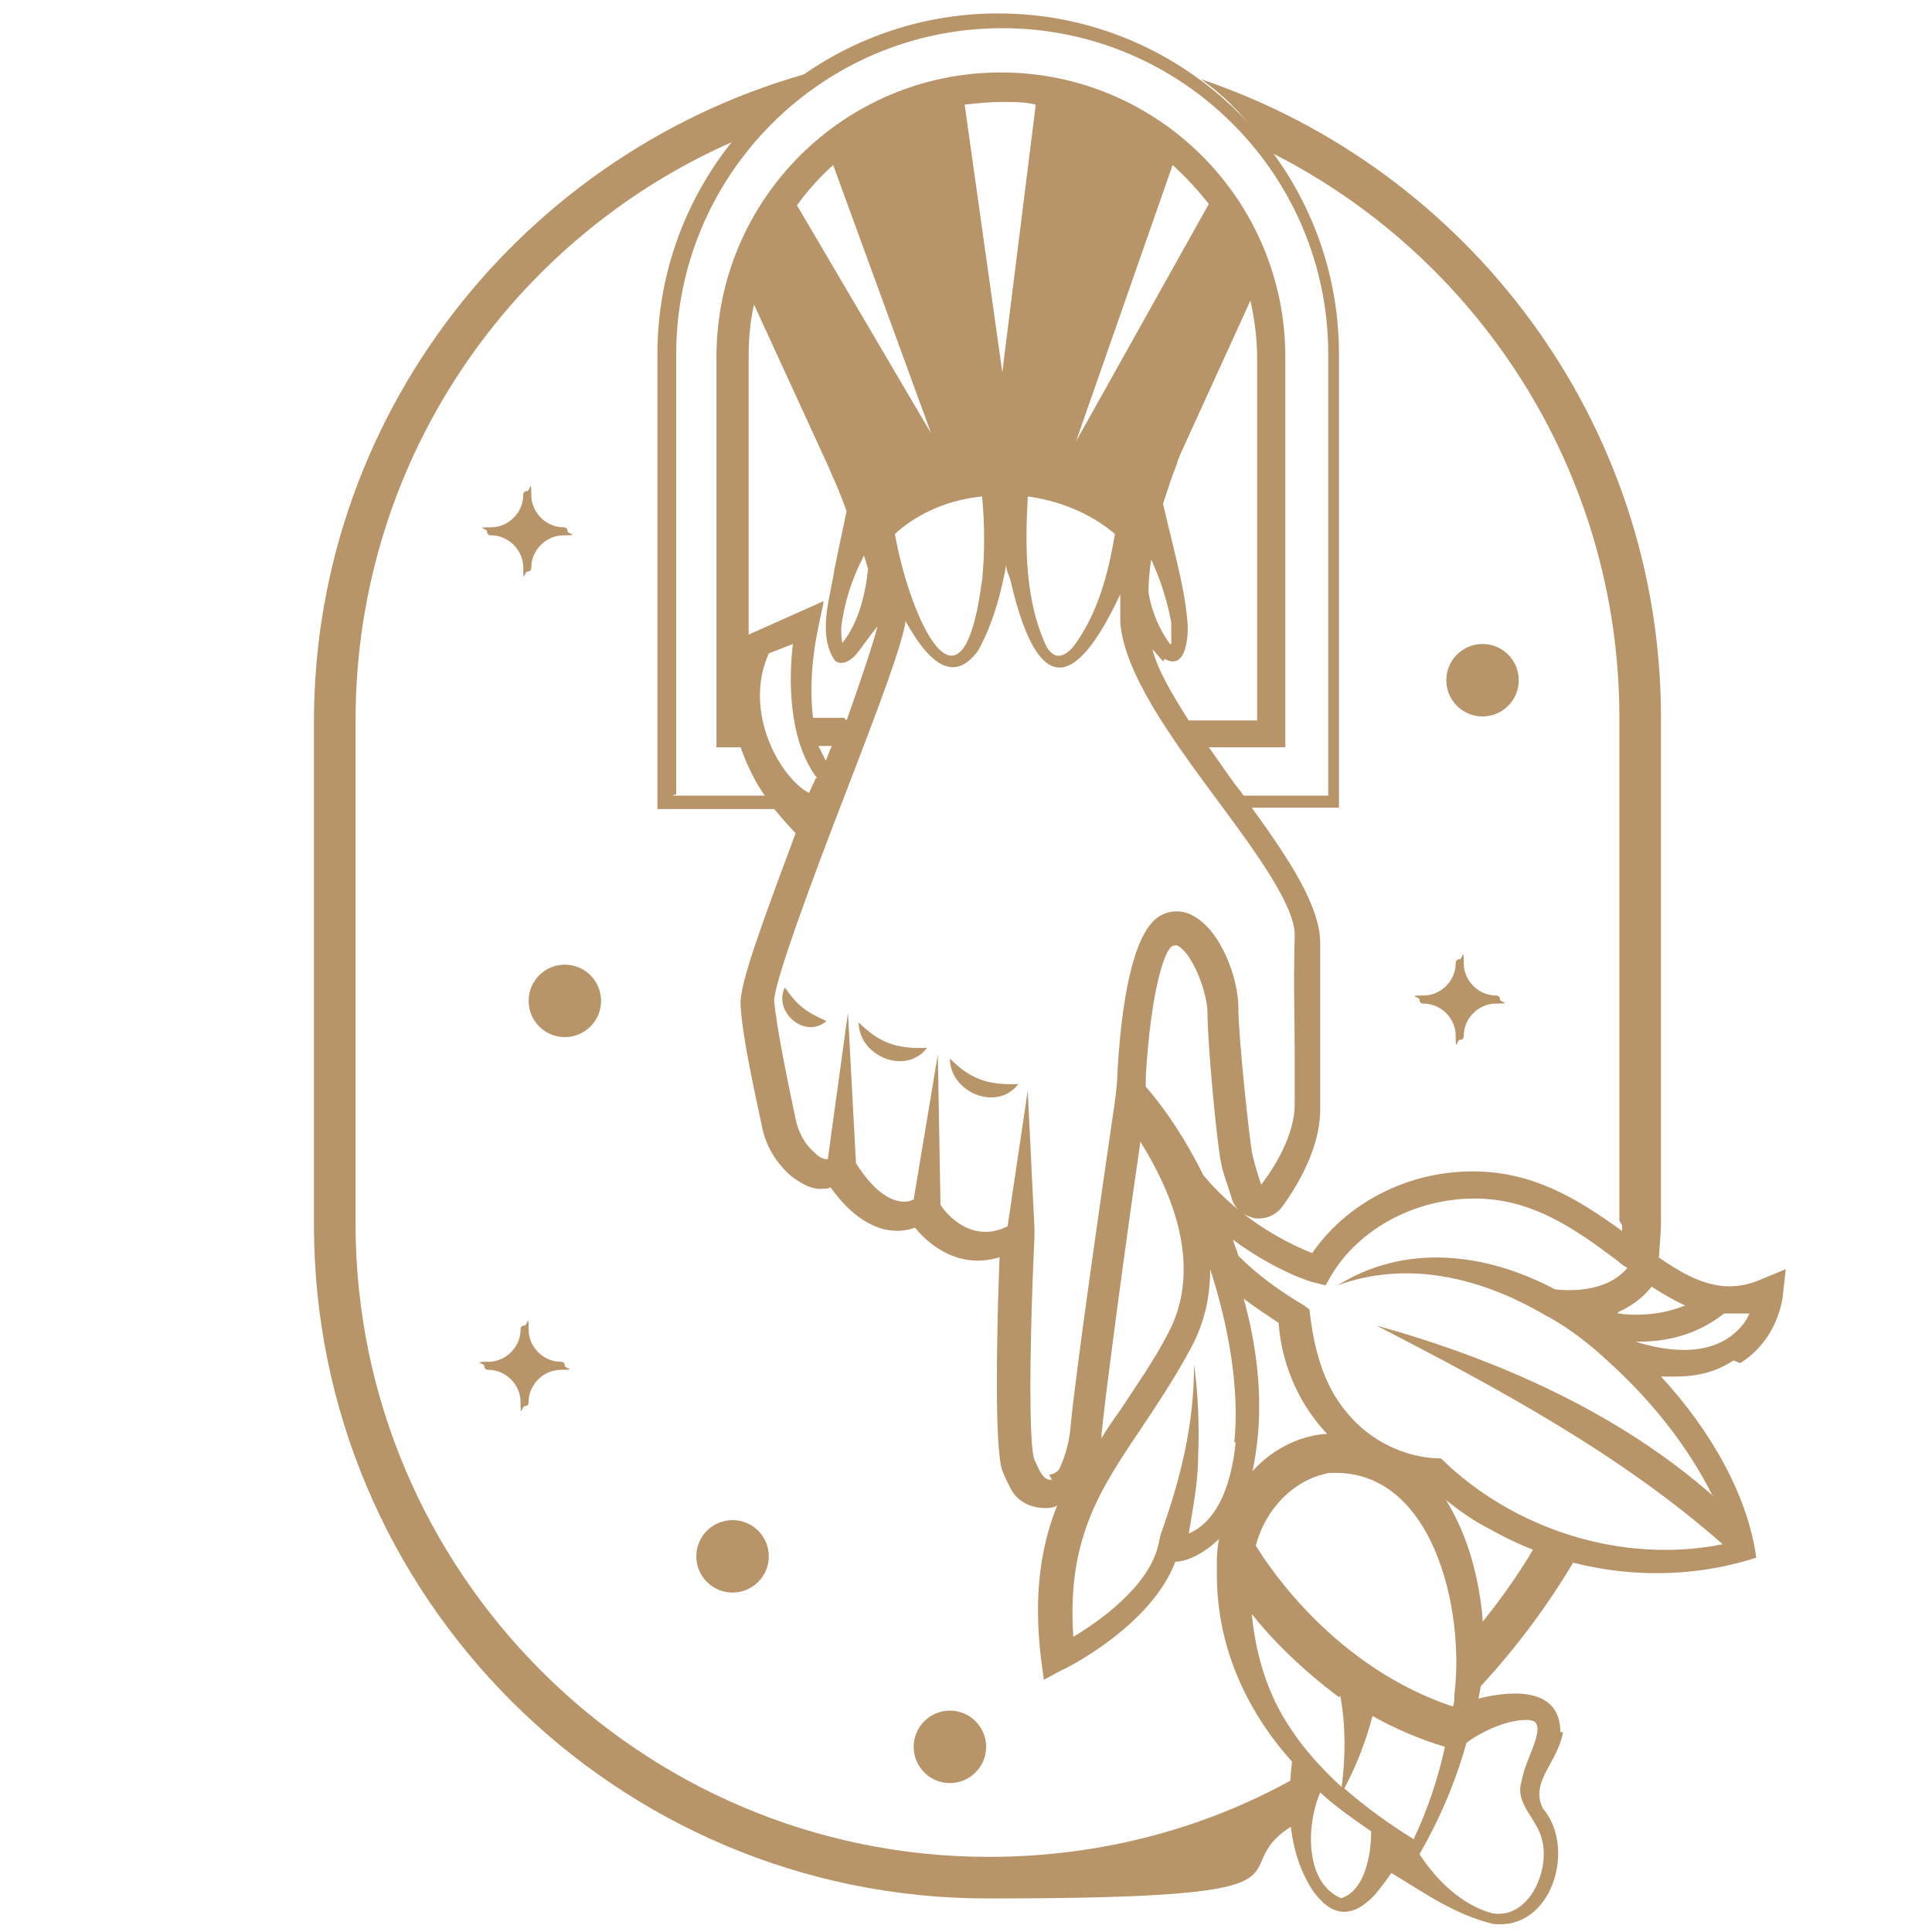
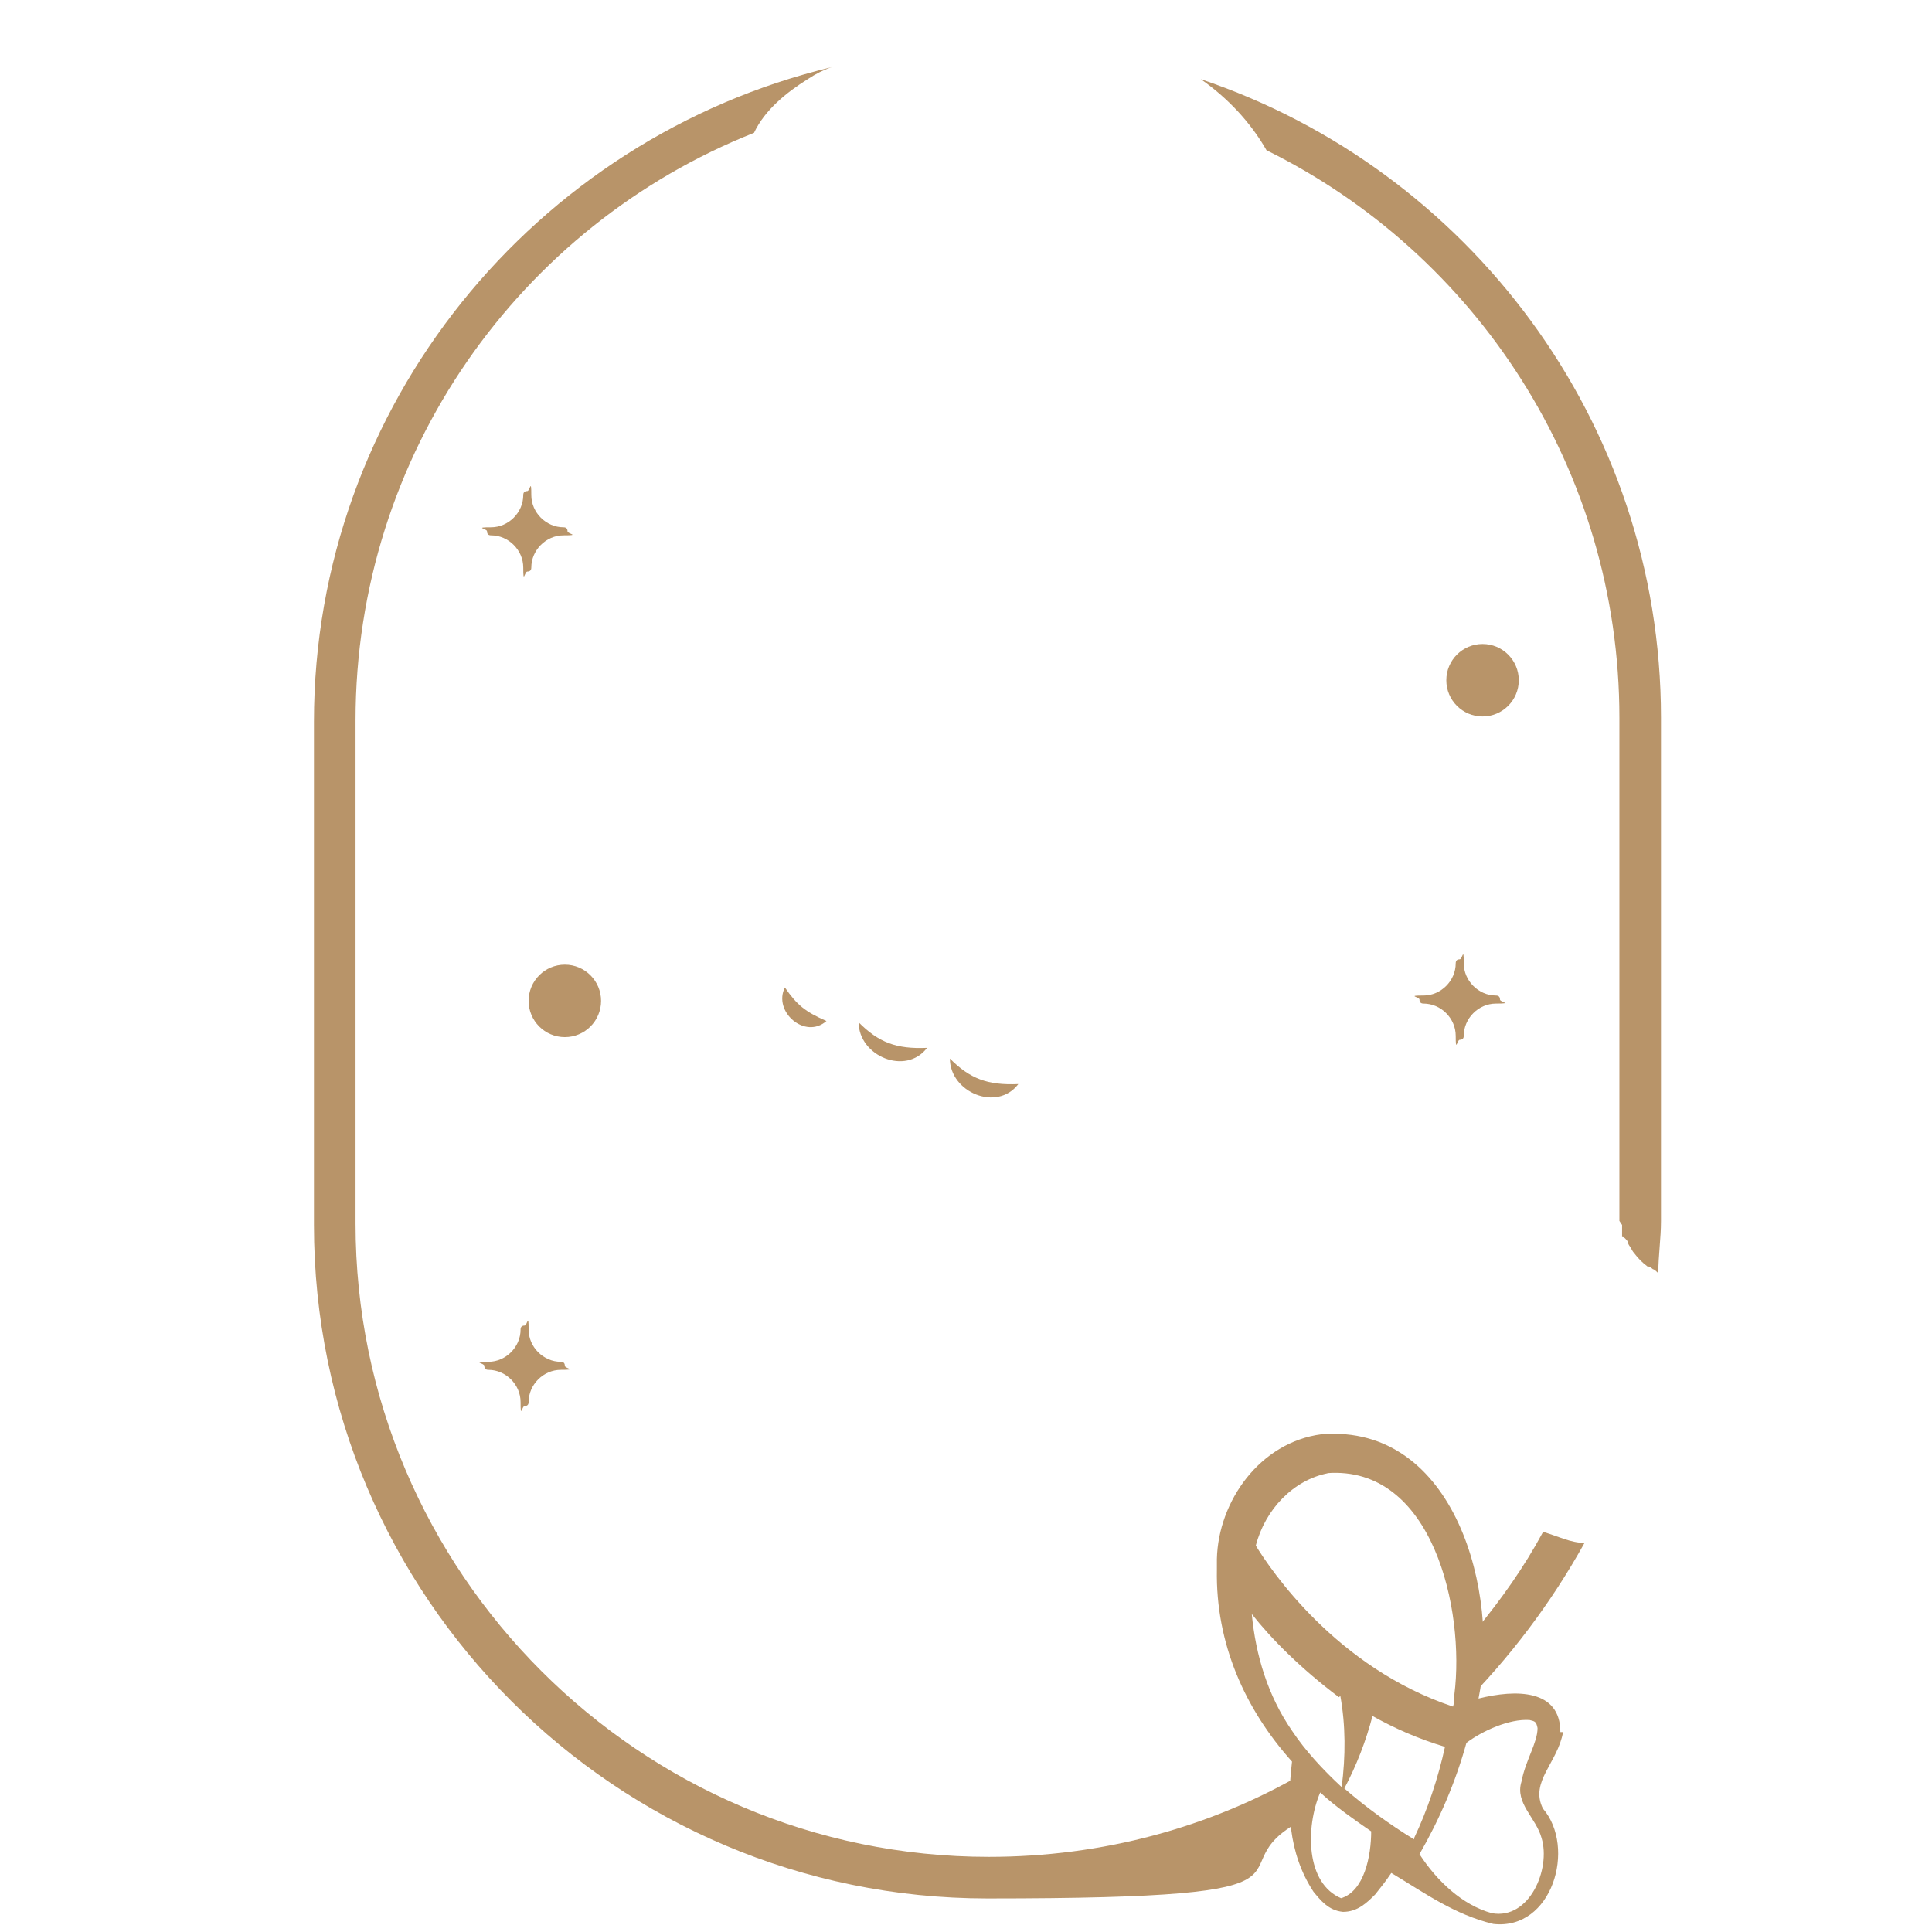
<svg xmlns="http://www.w3.org/2000/svg" viewBox="0 0 144 144" version="1.1" id="Layer_1">
  <defs>
    <style>
      .st0 {
        fill: #b89469;
      }
    </style>
  </defs>
  <g>
    <path d="M97.1,132.2c-6.9,4-14.9,6.2-23.4,6.2-26,0-47.2-21.2-47.2-47.2v-37.5c0-19.9,12.3-36.9,29.7-43.8,0,0,0,0,0,0,.8-1.7,2.4-3,4-4,.6-.4,1.2-.7,1.8-.9-22.1,5.3-38.6,25.2-38.6,48.8v37.5c0,27.7,22.5,50.2,50.2,50.2s16.4-2.1,23.4-5.8c0,0,0-.2,0-.2v-3.2Z" class="st0" />
    <path d="M115,114.2c-1.4,2.6-3.1,5-5,7.3,0,2-.7,3.8-1.1,5.7,3.6-3.6,6.7-7.7,9.2-12.2-1,0-2-.5-3-.8Z" class="st0" />
    <path d="M120.9,91.3c0,.3,0,.6,0,.9.2,0,.3.2.4.3,0,.2.2.4.3.6,0,0,.1.2.2.3,0,0,0,0,0,0,0,0,0,0,0,0,.3.4.6.7,1,1,0,0,0,0,.1,0,0,0,0,0,0,0,0,0,.2.1.3.2.1,0,.3.2.4.3,0-1.3.2-2.6.2-3.9v-37.5c0-22.1-14.4-40.9-34.3-47.6,2,1.4,3.7,3.2,4.9,5.3,15.6,7.7,26.3,23.8,26.3,42.3v37.5Z" class="st0" />
  </g>
  <path d="M106.1,74.8c1.3,0,2.4,1.1,2.4,2.4s.1.3.3.3.3-.1.3-.3c0-1.3,1.1-2.4,2.4-2.4s.3-.1.3-.3-.1-.3-.3-.3c-1.3,0-2.4-1.1-2.4-2.4s-.1-.3-.3-.3-.3.1-.3.3c0,1.3-1.1,2.4-2.4,2.4s-.3.1-.3.3.1.3.3.3Z" class="st0" />
  <path d="M36.4,102.1c1.3,0,2.4,1.1,2.4,2.4s.1.3.3.3.3-.1.3-.3c0-1.3,1.1-2.4,2.4-2.4s.3-.1.3-.3-.1-.3-.3-.3c-1.3,0-2.4-1.1-2.4-2.4s-.1-.3-.3-.3-.3.1-.3.3c0,1.3-1.1,2.4-2.4,2.4s-.3.1-.3.3.1.3.3.3Z" class="st0" />
  <path d="M36.6,39.9c1.3,0,2.4,1.1,2.4,2.4s.1.3.3.3.3-.1.3-.3c0-1.3,1.1-2.4,2.4-2.4s.3-.1.3-.3-.1-.3-.3-.3c-1.3,0-2.4-1.1-2.4-2.4s-.1-.3-.3-.3-.3.1-.3.3c0,1.3-1.1,2.4-2.4,2.4s-.3.1-.3.3.1.3.3.3Z" class="st0" />
-   <circle r="2.7" cy="116" cx="54.6" class="st0" />
  <circle r="2.7" cy="74.6" cx="42.1" class="st0" />
  <circle r="2.7" cy="50.7" cx="110.5" class="st0" />
-   <circle r="2.7" cy="130.2" cx="70.8" class="st0" />
  <g>
    <path d="M58.5,73.6c-.9,1.8,1.5,3.9,3.1,2.5-1.6-.7-2.2-1.2-3.1-2.5Z" class="st0" />
-     <path d="M64,76.2c0,2.5,3.5,4,5.1,1.9-2.3.1-3.6-.4-5.1-1.9Z" class="st0" />
+     <path d="M64,76.2c0,2.5,3.5,4,5.1,1.9-2.3.1-3.6-.4-5.1-1.9" class="st0" />
    <path d="M70.8,78.9c0,2.5,3.5,4,5.1,1.9-2.3.1-3.6-.4-5.1-1.9Z" class="st0" />
-     <path d="M129.7,101.6c2.9-1.8,3.2-5,3.2-5.2l.2-1.8-1.7.7c-3.5,1.6-6.2-.4-9.6-2.9-2.9-2.1-6.1-4.5-10.4-5-5.4-.6-10.7,1.8-13.6,6-1.5-.6-5.2-2.3-8.1-5.8-1.3-2.6-2.8-4.9-4.3-6.6,0-.3,0-.5,0-.8.4-6.5,1.4-9.4,2-9.7.1,0,.2-.1.4,0,1.1.6,2.2,3.5,2.2,5,0,2.3.7,9.7,1,11.1.1.7.5,1.7.8,2.7.2.8.9,1.3,1.7,1.5.8.1,1.6-.2,2.1-.9,1.3-1.8,2.8-4.5,2.8-7.2s0-2.5,0-3.8c0-2.5,0-5,0-8.6,0-2.7-2.2-6.1-5.1-10.1h6.5V26.4c0-14-11.4-25.4-25.4-25.4s-25.4,11.4-25.4,25.4v33.9h8.7c.6.7,1.2,1.4,1.6,1.8-2.6,7-4.2,11.3-4.1,12.8.1,2.3,1.1,6.7,1.6,9.1.3,1.5,1.1,2.7,2.1,3.6.9.7,1.7,1.1,2.5,1,.2,0,.3,0,.5-.1.8,1.1,2.1,2.6,3.9,3.1.8.2,1.6.2,2.4-.1,1.2,1.5,3.5,3.1,6.3,2.2-.2,5.2-.4,14.1.2,15.9.2.5.4.9.6,1.3.5,1,1.5,1.5,2.6,1.5h0c.3,0,.6,0,.9-.2-1.2,3-1.8,6.6-1.2,11.5l.2,1.5,1.3-.7c.3-.1,6.7-3.3,8.5-8.1.7,0,1.7-.4,2.7-1.2,1.9-1.5,3-4.1,3.4-7.7.4-3.4,0-7.1-1-10.7.8.6,1.7,1.2,2.6,1.8.4,5.8,4.7,11.3,10.8,11.8,1.6,1.4,3.2,2.7,5,3.6,6,3.4,13.3,4.2,19.8,2.1-.6-4.5-3.3-9.4-7.1-13.5.4,0,.7,0,1.1,0,1.7,0,3.1-.4,4.3-1.2ZM120.6,97.8c.9-.4,1.8-1,2.5-1.9.8.5,1.6,1,2.5,1.4-1.7.7-3.5.8-5,.6ZM50.4,59.2V26.4c0-13.4,10.9-24.3,24.3-24.3s24.3,10.9,24.3,24.3v32.9h-6.3c-.1-.1-.2-.3-.3-.4-.8-1-1.5-2.1-2.3-3.2h5.7v-29.1c0-11.7-9.5-21.2-21.2-21.2s-21.2,9.5-21.2,21.2v29.1h1.8c.5,1.4,1.1,2.6,1.8,3.6h-6.9ZM73.2,43.2c-1.5,11.6-5.4,2.8-6.5-3.4,1.3-1.2,3.5-2.5,6.5-2.8.2,2.1.2,4.2,0,6.3ZM60.8,58l-.5,1.1c-2-1-5-5.9-3-10.4l1.8-.7c-.3,2.4-.4,7.1,1.8,10ZM61.6,56.8c-.2-.4-.4-.8-.6-1.2h1c-.2.4-.3.8-.5,1.2ZM62.9,53.5h-2.3c-.4-3.1.3-6.2.3-6.3l.5-2.4-5.6,2.5v.2c0,0,0-20.9,0-20.9,0-1.3.1-2.6.4-3.9l5.6,12.2h0s.2.5.2.5c.3.6.7,1.6,1.1,2.7-.2.9-.9,4.3-.9,4.3-.3,2.1-1.3,4.8,0,6.8.5.5,1.2,0,1.5-.3.6-.7,1.1-1.5,1.7-2.2-.3,1.2-1.2,3.9-2.3,7ZM87.2,48c-.8-1.1-1.4-2.5-1.6-3.9,0-.8.1-1.7.2-2.4.7,1.5,1.2,3.1,1.5,4.7,0,.6,0,1.2,0,1.6ZM80.2,32.9l7.2-20.6c1,.9,1.9,1.9,2.7,2.9l-9.9,17.7ZM74.7,27.7l-2.8-19.9c.9-.1,1.8-.2,2.8-.2s1.7,0,2.5.2l-2.5,20ZM62.1,12.3l7.3,20-10-17c.8-1.1,1.7-2.1,2.7-3ZM62.8,48c-.1-.4-.1-.8-.1-1.2.2-1.8.8-3.7,1.7-5.4.1.3.2.7.3,1-.2,1.9-.7,4-1.9,5.5ZM76.6,37c2.9.4,5.1,1.6,6.5,2.8-.5,3-1.3,6-3.1,8.4-.7.8-1.4,1-2,0-1.6-3.4-1.6-7.4-1.4-11.1ZM86.8,49.1c1.7,1,1.8-2,1.7-2.8-.2-2.6-1.2-6-1.8-8.7,0,0,0,0,0-.1l.7-2.1c.3-.7.4-1.1.4-1.1l.2-.5h0s5.2-11.4,5.2-11.4c.3,1.4.5,2.8.5,4.3v27h-5.1c-1.2-1.9-2.3-3.7-2.7-5.3.3.3.5.6.8.9ZM78.4,110.3c-.2,0-.5,0-.8-.5-.2-.3-.3-.6-.5-1-.4-1-.4-8,0-16.6v-.7s0,0,0,0l-.5-10.2-1.5,10.1c-2.6,1.3-4.5-.8-5-1.6l-.2-11.2-1.8,10.8c-.4.2-.8.2-1.2.1-1.4-.3-2.6-2-3.1-2.8l-.6-11.2-1.5,10.9h0c-.2,0-.5,0-1-.5-.7-.6-1.2-1.5-1.4-2.5-.4-1.9-1.4-6.6-1.6-8.8,0-1.4,2.9-9.2,5.1-14.9,2.7-7,4.4-11.5,4.7-13.4,1.6,2.9,3.5,4.8,5.4,2.2,1.1-2,1.7-4.2,2.1-6.4,0,.4.2.8.3,1.1,2.4,10.4,5.6,6.6,8.2,1.1,0,0,0,0,0,0,0,.7,0,1.4,0,2.1.3,3.8,3.8,8.6,7.2,13.2,2.9,3.9,5.9,8,5.8,10.2-.1,3.6,0,6.2,0,8.7,0,1.2,0,2.4,0,3.8,0,2.3-1.5,4.7-2.5,6-.3-.9-.6-1.9-.7-2.5-.2-1.2-1-8.5-1-10.7s-1.3-5.7-3.3-6.8c-.8-.5-1.8-.5-2.6,0-1.6,1-2.7,4.8-3.1,11.4,0,.8-.1,1.6-.2,2.4-.9,6.1-3,20.7-3.3,24.2-.1,1.2-.4,2.2-.8,3.1-.2.4-.6.5-.8.5ZM82.1,106.9c.3-3.1,1.9-15,2.9-21.8,2,3.2,4.9,9.1,2,14.4-1.1,2.1-2.4,3.9-3.5,5.6-.5.7-1,1.4-1.4,2.1,0,0,0-.2,0-.3ZM92.1,107.5c-.5,4.8-2.3,6.3-3.5,6.8.3-1.8.7-3.8.7-5.7.1-2.3,0-4.7-.3-6.9,0,4.5-1,8.5-2.5,12.7h0s-.2.9-.2.9c-.8,3-4.3,5.5-6.3,6.7-.5-7.3,2-11,5.1-15.6,1.2-1.8,2.4-3.6,3.6-5.8,1.1-2,1.5-4,1.5-6,1.4,4.3,2.2,9,1.8,12.9ZM127.8,111.6c-7.1-6.3-16.2-10.3-25.2-12.8,9.1,4.7,18.2,9.6,25.8,16.3-7.5,1.5-15.6-1.1-21-6.4-2.6,0-5.3-1.3-7-3.4-1.8-2.1-2.5-4.9-2.8-7.7l-.4-.3c-1.7-1-3.4-2.2-4.9-3.7-.1-.4-.3-.8-.4-1.2,3.1,2.3,5.9,3.2,6.1,3.2l.8.2.4-.7c2.3-3.9,7.2-6.2,12-5.7,3.7.4,6.6,2.5,9.4,4.6.2.2.5.4.7.5-1.6,1.9-4.5,1.7-5.4,1.6-5.3-2.8-11.2-3.4-16.2-.3,5.2-1.9,10.7-.6,15.6,2.3h0c0,0,0,0,.2.1,1.6.9,3,2,4.4,3.3h0s0,0,0,0c3.2,2.9,5.9,6.3,7.7,9.9ZM121.8,100c.1,0,.2,0,.4,0,2,0,4.3-.5,6.3-2.1.6,0,1.2,0,1.9,0-.3.7-.9,1.4-1.7,1.9-1.6,1-3.9,1.1-6.8.2Z" class="st0" />
  </g>
  <path d="M111.2,142.6c-2.2-.6-4.1-2.4-5.4-4.4,1.5-2.6,2.7-5.4,3.5-8.3,1.2-.9,3.2-1.8,4.7-1.7.4.1.5.1.6.6,0,1.1-.9,2.4-1.2,4-.5,1.6,1.1,2.7,1.5,4.2.7,2.3-.9,6.1-3.7,5.6M100,141.5c-2.7-1.1-2.7-5.3-1.6-7.9,1.2,1.1,2.5,2,3.8,2.9,0,1.8-.5,4.5-2.3,5M99.9,126.4c.4,2.2.4,4.5.1,6.8-1.4-1.3-2.7-2.7-3.7-4.2-1.8-2.6-2.7-5.6-3-8.7,1.5,1.9,3.7,4.1,6.5,6.2M98.9,109.8c7.9-.6,10.3,10.2,9.5,16.5,0,.3,0,.6-.1.9,0,0,0,0,0,0-8.7-2.9-13.6-10.2-14.7-12,.7-2.7,2.8-4.9,5.4-5.4M105.4,137.1c-1.8-1.1-3.6-2.4-5.2-3.8.9-1.7,1.6-3.5,2.1-5.4,1.6.9,3.4,1.7,5.4,2.3-.5,2.3-1.3,4.7-2.3,6.8M116.3,129.1c0-3.2-3.3-3.2-6.1-2.5,0,0,0,0,0,0,1.6-7.8-1.7-20.5-11.7-19.7-4.6.6-7.7,5-7.8,9.3h0s0,0,0,.1c0,.2,0,.5,0,.7-.1,5.5,2.1,10.4,5.6,14.3h0c-.4,3.5-.3,6.8,1.6,9.7.5.6,1.1,1.4,2.2,1.5,1.1,0,1.8-.7,2.4-1.3.4-.5.8-1,1.2-1.6,2.5,1.5,4.7,3.1,7.6,3.8,4.4.5,6.2-5.7,3.7-8.6-1-2,1.1-3.4,1.5-5.7" class="st0" />
</svg>